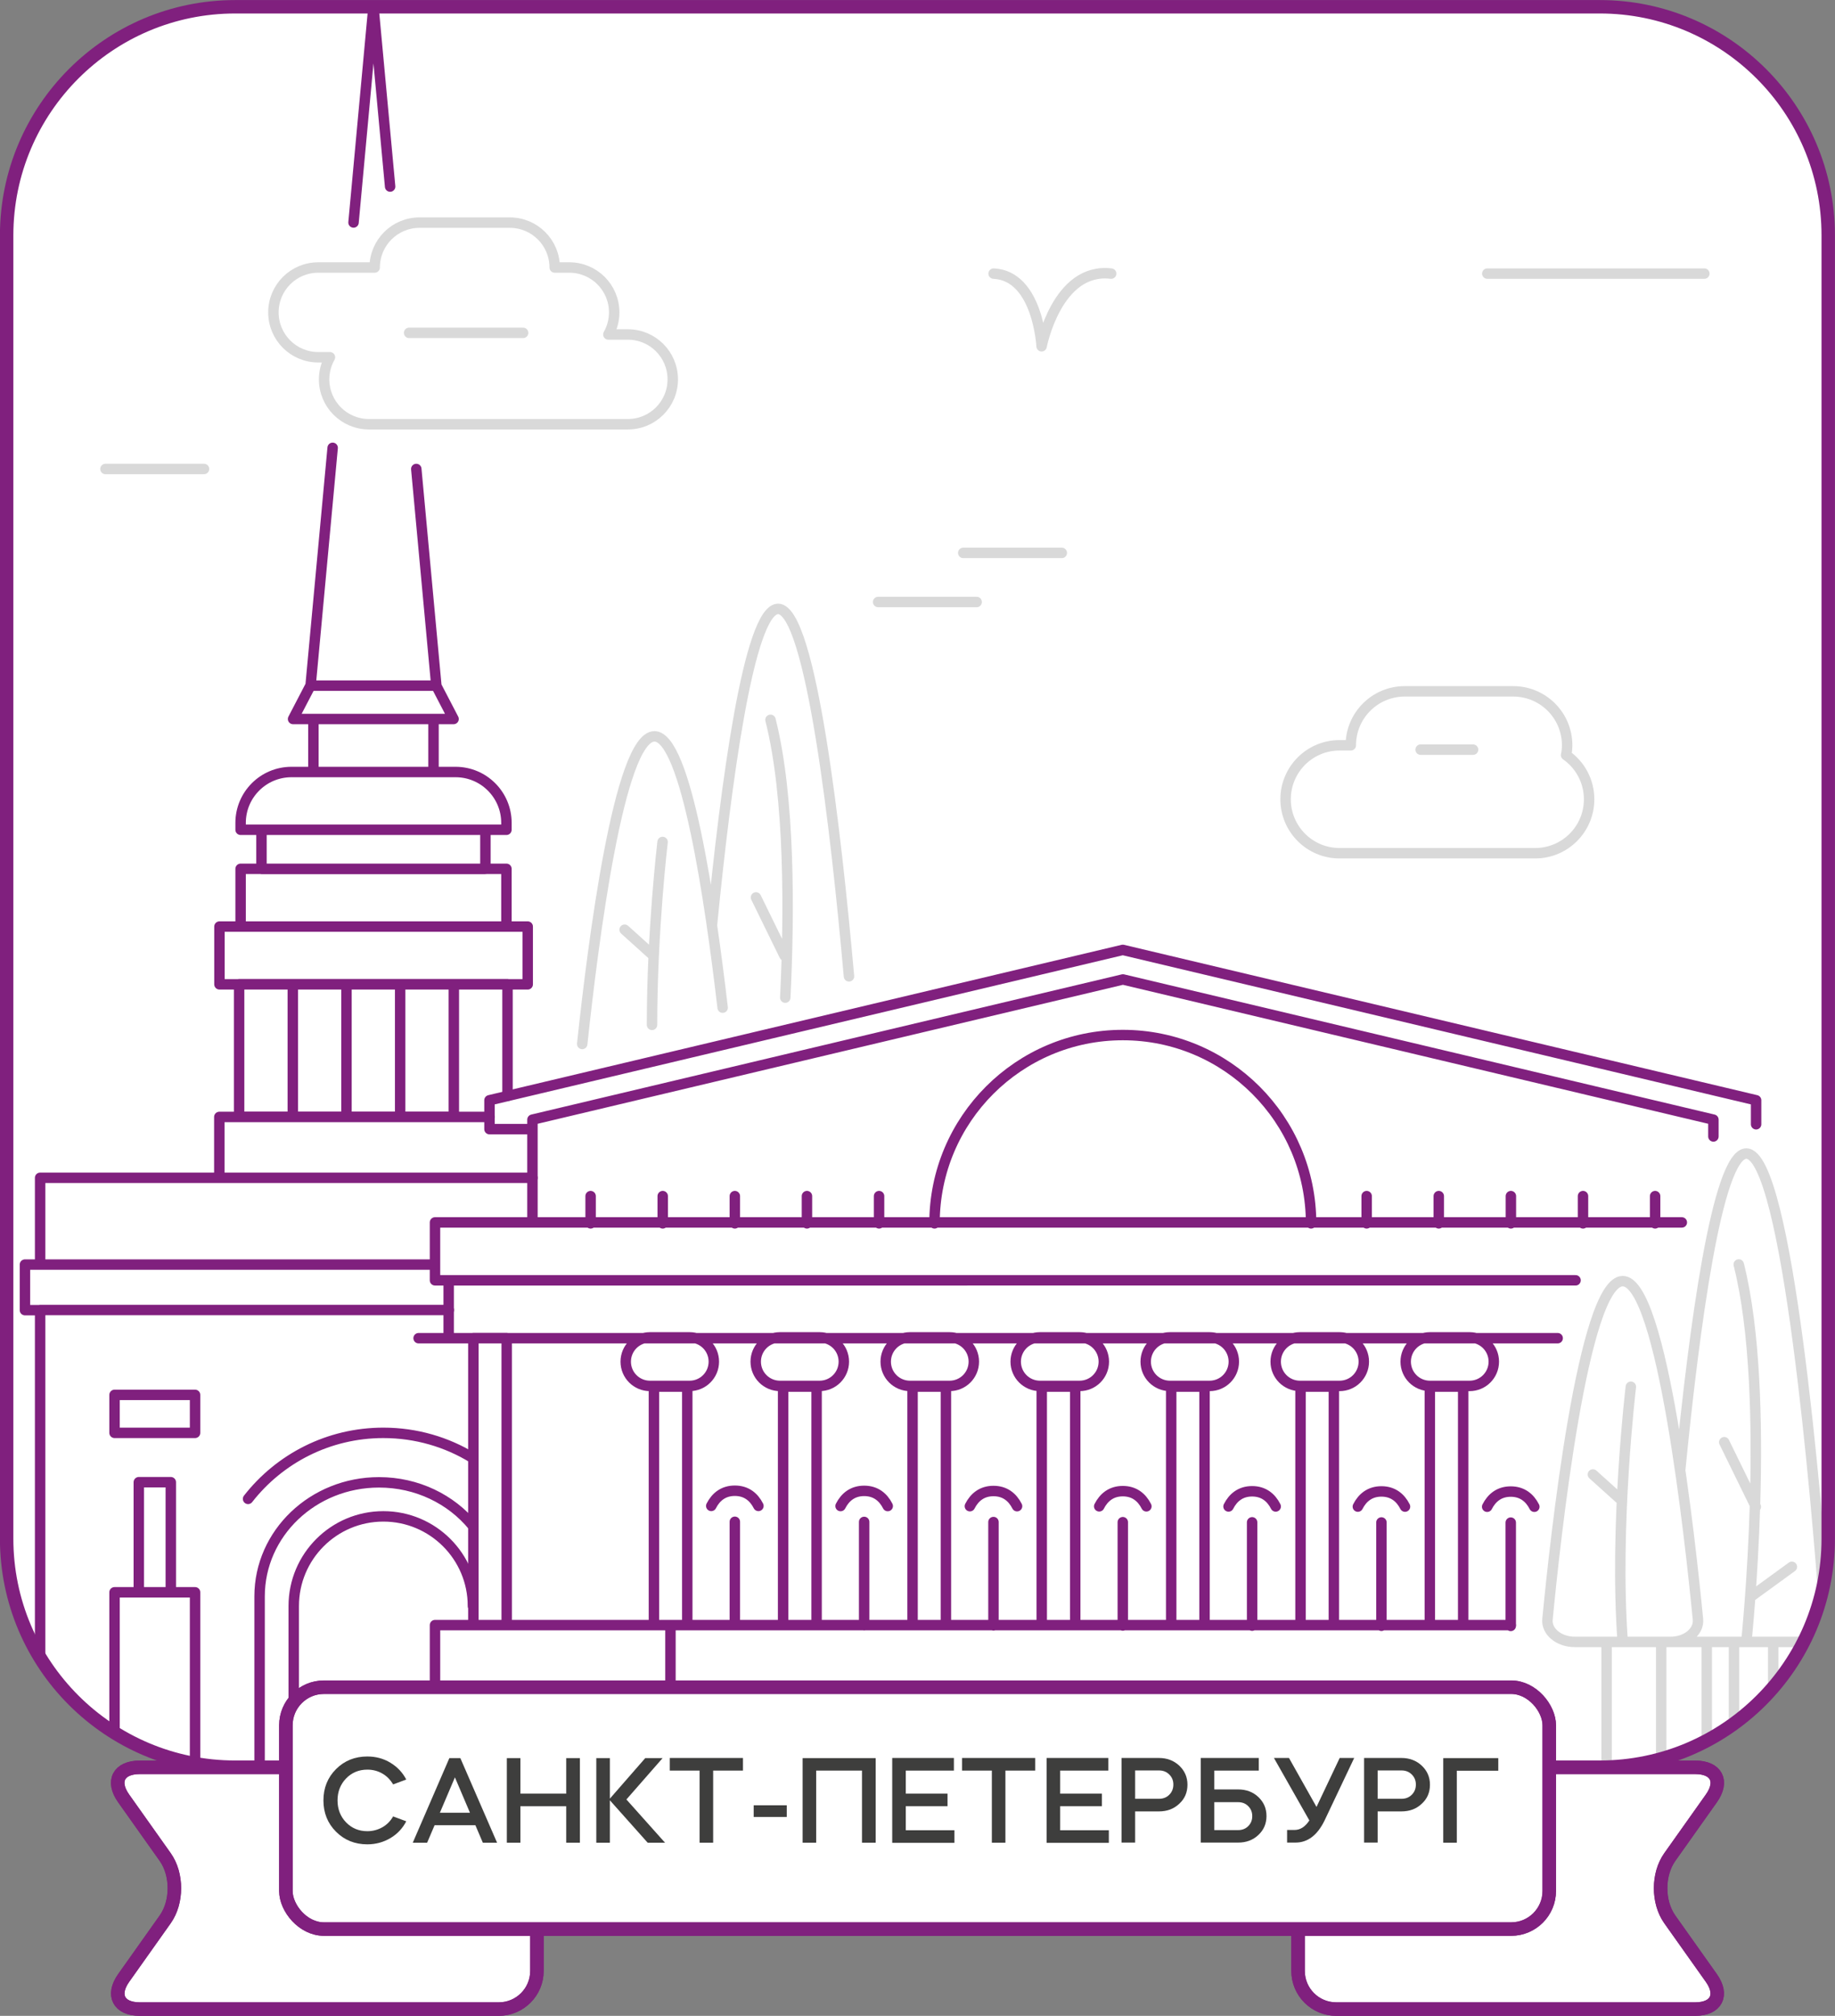
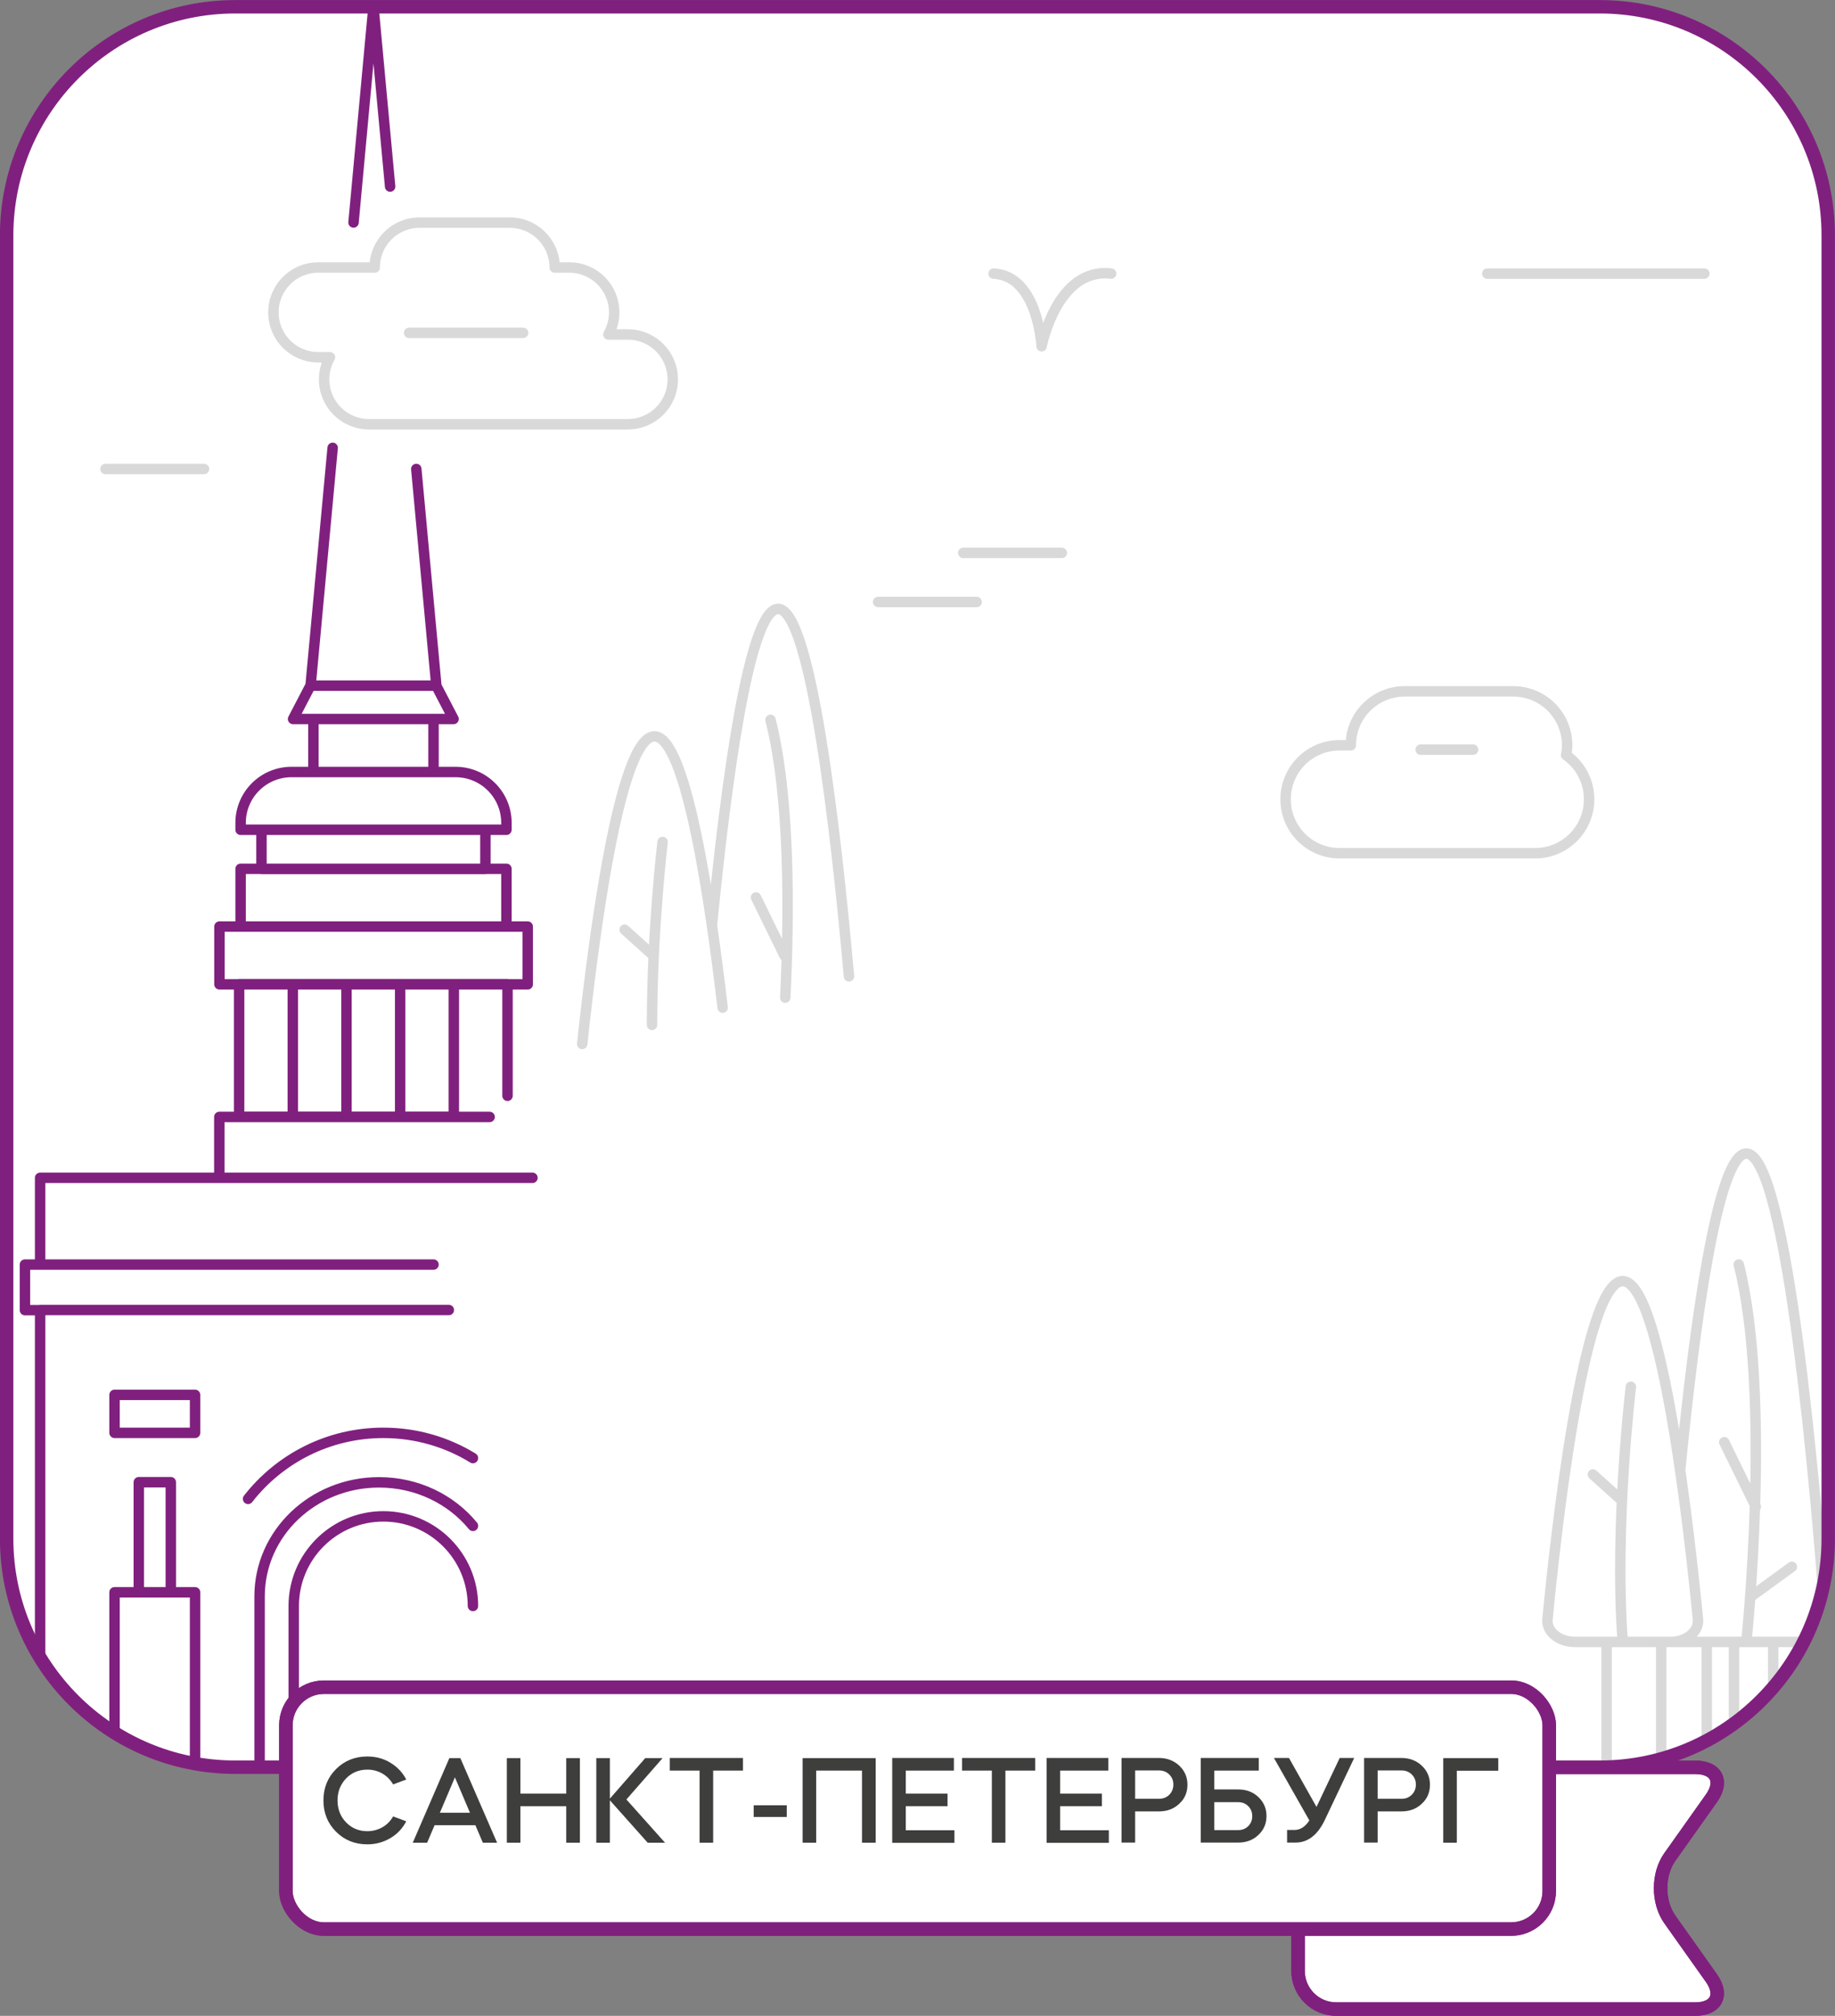
<svg xmlns="http://www.w3.org/2000/svg" id="_Слой_2" data-name="Слой 2" viewBox="0 0 135.37 148.68">
  <rect x="0" y="0" width="135.37" height="148.68" fill="#808080" stroke="none" />
  <defs>
    <style> .cls-1, .cls-2, .cls-3 { stroke: #80207e; } .cls-1, .cls-4, .cls-3, .cls-5 { fill: none; } .cls-1, .cls-5 { stroke-linecap: round; stroke-linejoin: round; stroke-width: .77px; } .cls-2, .cls-6 { fill: #fff; } .cls-2, .cls-3 { stroke-miterlimit: 10; } .cls-4, .cls-7, .cls-6 { stroke-width: 0px; } .cls-7 { fill: #3e3e3d; } .cls-8 { clip-path: url(#clippath); } .cls-3 { stroke-width: .99px; } .cls-5 { stroke: #d9d9d9; } </style>
    <clipPath id="clippath">
      <path class="cls-4" d="m17.35.49h100.68c9.3,0,16.85,7.55,16.85,16.85v96.14c0,9.3-7.55,16.85-16.85,16.85H17.35c-9.3,0-16.86-7.55-16.86-16.86V17.35C.49,8.05,8.05.49,17.35.49Z" />
    </clipPath>
  </defs>
  <g id="Layer_1" data-name="Layer 1">
    <g>
      <path class="cls-6" d="m17.35.5h100.67c9.3,0,16.85,7.55,16.85,16.85v96.14c0,9.3-7.55,16.85-16.85,16.85H17.35c-9.3,0-16.86-7.55-16.86-16.86V17.35C.5,8.05,8.05.5,17.35.5Z" />
      <g class="cls-8">
        <path class="cls-5" d="m46.08,68.57l2.02,1.82m0,5.2c0-6.98.78-13.49.78-13.49m4.43,12.22c-.92-7.88-2.7-20.01-5.03-20.01-2.61,0-4.54,15.29-5.33,22.69m12.82-10.81l2.1,4.29m.06,3.1c.3-6.13.36-14.76-1.09-20.49m5.79,18.92c-.95-10.67-2.81-27.1-5.23-27.1-2.15,0-3.86,12.96-4.88,23.34" />
-         <path class="cls-1" d="m122.1,90.23v-2.01m-5.32,2.01v-2.01m-5.32,2.01v-2.01m-5.32,2.01v-2.01m-5.32,2.01v-2.01m-35.97,2.01v-2.01m-5.32,2.01v-2.01m-5.32,2.01v-2.01m-5.32,2.01v-2.01m-5.32,2.01v-2.01m85.98-5.3v-1.77l-46.72-11.09-46.72,11.09v2.13h3.16m29.67,6.95c0-7.67,6.22-13.89,13.89-13.89s13.89,6.22,13.89,13.89m14.73,19.78c.84,0,1.4.45,1.74,1.12m-1.74-1.12c-.84,0-1.4.45-1.74,1.12m1.74,8.79v-7.62m-9.54-2.3c.84,0,1.4.45,1.74,1.12m-1.74-1.12c-.84,0-1.4.45-1.74,1.12m1.74,8.79v-7.62m-9.54-2.3c.84,0,1.4.45,1.74,1.12m-1.74-1.12c-.84,0-1.4.45-1.74,1.12m1.74,8.79v-7.62m-9.54-2.3c.84,0,1.4.45,1.74,1.12m-1.74-1.12c-.84,0-1.4.45-1.74,1.12m1.74,8.79v-7.62m-9.54-2.3c.84,0,1.4.45,1.74,1.12m-1.74-1.12c-.84,0-1.4.45-1.74,1.12m1.74,8.79v-7.62m-9.54-2.3c.84,0,1.4.45,1.74,1.12m-1.74-1.12c-.84,0-1.4.45-1.74,1.12m1.74,8.79v-7.62m-9.54-2.3c.84,0,1.4.45,1.74,1.12m-1.74-1.12c-.84,0-1.4.45-1.74,1.12m1.74,8.79v-7.62m54.2-10.02h-2.92c-.99,0-1.79-.8-1.79-1.79s.8-1.79,1.79-1.79h2.92c.99,0,1.79.8,1.79,1.79s-.8,1.79-1.79,1.79Zm-9.59,0h-2.92c-.99,0-1.79-.8-1.79-1.79s.8-1.79,1.79-1.79h2.92c.99,0,1.79.8,1.79,1.79s-.8,1.79-1.79,1.79Zm-9.59,0h-2.92c-.99,0-1.79-.8-1.79-1.79s.8-1.79,1.79-1.79h2.92c.99,0,1.79.8,1.79,1.79s-.8,1.79-1.79,1.79Zm-9.59,0h-2.92c-.99,0-1.79-.8-1.79-1.79s.8-1.79,1.79-1.79h2.92c.99,0,1.79.8,1.79,1.79s-.8,1.79-1.79,1.79Zm-9.59,0h-2.92c-.99,0-1.79-.8-1.79-1.79s.8-1.79,1.79-1.79h2.92c.99,0,1.79.8,1.79,1.79s-.8,1.79-1.79,1.79Zm-9.59,0h-2.92c-.99,0-1.79-.8-1.79-1.79s.8-1.79,1.79-1.79h2.92c.99,0,1.79.8,1.79,1.79s-.8,1.79-1.79,1.79Zm-9.59,0h-2.92c-.99,0-1.79-.8-1.79-1.79s.8-1.79,1.79-1.79h2.92c.99,0,1.79.8,1.79,1.79s-.8,1.79-1.79,1.79Zm60.61,22.15h-62.02v-4.51h58.13m3.89,6.95h-62.02v-2.43h62.02v2.43Zm0,3.47h-62.02v-3.47h62.02v3.47Zm-3.54-10.42h-2.46v-17.59h2.46v17.59Zm-9.54,0h-2.46v-17.59h2.46v17.59Zm-9.54,0h-2.46v-17.59h2.46v17.59Zm-9.54,0h-2.47v-17.59h2.47v17.59Zm-9.54,0h-2.46v-17.59h2.46v17.59Zm-9.54,0h-2.47v-17.59h2.47v17.59Zm-9.54,0h-2.46v-17.59h2.46v17.59Zm-13.32,0h-2.46v-21.17h2.46v21.17Zm-4.25-21.16h-2.25m84.03,0H33.1v-4.27h83.13m17.36,28.53v7.32H32.09v-10.42h79.37m12.61-29.7H39.28v-7.58l43.56-10.34,43.56,10.34v1.24m-10.17,10.61H32.09v-4.27h91.98" />
-         <line class="cls-5" x1=".77" y1="130.34" x2="134.6" y2="130.34" />
        <path class="cls-1" d="m22.91,50.58l1.63-17.55m1.54-16.62L27.55.5l1.23,13.26m1.93,20.83l1.48,15.98m0,0h-9.29l-1.28,2.46h11.84l-1.28-2.46Zm-.21,2.46h-8.86v3.91h8.86v-3.91Zm3.83,8.17h-16.52v2.89h16.52v-2.89Zm-2.2-4.26h-12.11c-2.07,0-3.75,1.68-3.75,3.75v.51h19.61v-.51c0-2.07-1.68-3.75-3.75-3.75Zm3.75,7.14h-19.61v4.26h19.61v-4.26Zm1.57,4.26h-22.74v4.26h22.74v-4.26Zm-1.49,12.48v-8.23h-3.96v9.78m0-9.78h-3.96v9.78h3.96v-9.78Zm-3.96,0h-3.96v9.78h3.96v-9.78Zm-3.96,0h-3.96v9.78h3.96v-9.78Zm-3.96,0h-3.96v9.78h3.96v-9.78Zm-7.21,30.29h-5.94v2.8h5.94v-2.8Zm-1.79,6.44h-2.36v8.12h2.36v-8.12Zm1.79,8.12h-5.94v12.88h5.94v-12.88Zm3.91-6.89c2.32-2.97,5.93-4.87,9.98-4.87,2.42,0,4.69.68,6.61,1.86m0,5c-1.61-1.96-4.12-3.21-6.93-3.21-4.87,0-8.81,3.76-8.81,8.41v12.59m15.74-11.88c0-3.65-2.96-6.61-6.61-6.61s-6.61,2.96-6.61,6.61v11.88m-5.49-43.47v-4.48h19.94M2.96,93.26v-6.39h36.32M2.96,96.63h-1.12v-3.36h30.14M2.96,130.34v-33.72h30.15" />
        <path class="cls-5" d="m127.92,121.1v9.24m2.89-9.24v9.24m-4.9-9.24v9.24m-3.36-9.24v9.24m-4.03-9.24v9.24m-1.01-21.59l2.02,1.82m.18,10.53c-.63-8.57.6-18.82.6-18.82m-4.13,18.82h7.06c1.18,0,2.11-.77,2.02-1.67-.57-5.84-2.63-24.94-5.55-24.94s-4.99,19.1-5.55,24.94c-.09.9.84,1.67,2.02,1.67Zm12.93-3.3l3.08-2.24m-4.99-9.19l2.33,4.76m-.7,9.97s1.9-18.09-.56-27.84m-5.03,27.84h9.26c1.23,0,2.2-1.04,2.11-2.27-.59-7.9-2.74-33.75-5.78-33.75-2.15,0-3.86,12.96-4.88,23.34M73.3,20.18c3.27.15,3.54,5.36,3.54,5.36,0,0,1.13-5.84,5.13-5.36m-43.38,4.37h-8.41m74.62,30.74h3.87m6.87.4c.04-.23.07-.47.07-.72,0-2.2-1.78-3.98-3.98-3.98h-8c-2.2,0-3.98,1.78-3.98,3.98h-.83c-2.2,0-3.98,1.78-3.98,3.98s1.78,3.98,3.98,3.98h14.43c2.2,0,3.98-1.78,3.98-3.98,0-1.35-.67-2.54-1.7-3.26ZM46.31,24.67h-1.43c.27-.48.43-1.04.43-1.63,0-1.83-1.48-3.31-3.31-3.31h-1.08c0-1.83-1.48-3.31-3.31-3.31h-6.66c-1.83,0-3.31,1.48-3.31,3.31h-4.16c-1.83,0-3.31,1.48-3.31,3.31s1.48,3.31,3.31,3.31h.86c-.27.48-.43,1.04-.43,1.63,0,1.83,1.48,3.31,3.31,3.31h19.1c1.83,0,3.31-1.48,3.31-3.31s-1.48-3.31-3.31-3.31Zm63.41-4.49h16.01m-54.67,20.6h7.27m-13.55,3.62h7.27M7.78,34.59h7.27" />
      </g>
      <path class="cls-3" d="m17.35.5h100.67c9.3,0,16.85,7.55,16.85,16.85v96.14c0,9.3-7.55,16.85-16.85,16.85H17.35c-9.3,0-16.86-7.55-16.86-16.86V17.35C.5,8.05,8.05.5,17.35.5Z" />
      <path class="cls-2" d="m98.57,130.34c-1.55,0-2.81,1.26-2.81,2.81v12.22c0,1.55,1.26,2.81,2.81,2.81h26.49c1.55,0,2.08-1.03,1.19-2.29l-3.07-4.33c-.9-1.27-.9-3.32,0-4.59l3.07-4.33c.9-1.27.36-2.29-1.19-2.29h-26.49Z" />
      <path class="cls-3" d="m98.57,130.34c-1.55,0-2.81,1.26-2.81,2.81v12.22c0,1.55,1.26,2.81,2.81,2.81h26.49c1.55,0,2.08-1.03,1.19-2.29l-3.07-4.33c-.9-1.27-.9-3.32,0-4.59l3.07-4.33c.9-1.27.36-2.29-1.19-2.29h-26.49Z" />
-       <path class="cls-2" d="m36.8,130.34c1.55,0,2.81,1.26,2.81,2.81v12.22c0,1.55-1.26,2.81-2.81,2.81H10.31c-1.55,0-2.08-1.03-1.19-2.29l3.07-4.33c.9-1.27.9-3.32,0-4.59l-3.07-4.33c-.9-1.27-.36-2.29,1.19-2.29h26.49Z" />
-       <path class="cls-3" d="m36.8,130.34c1.55,0,2.81,1.26,2.81,2.81v12.22c0,1.55-1.26,2.81-2.81,2.81H10.31c-1.55,0-2.08-1.03-1.19-2.29l3.07-4.33c.9-1.27.9-3.32,0-4.59l-3.07-4.33c-.9-1.27-.36-2.29,1.19-2.29h26.49Z" />
      <rect class="cls-2" x="21.09" y="124.44" width="93.2" height="17.84" rx="2.81" ry="2.81" />
      <rect class="cls-3" x="21.09" y="124.44" width="93.2" height="17.84" rx="2.81" ry="2.81" />
      <g>
        <path class="cls-7" d="m27.1,129.55c.62,0,1.19.15,1.7.46s.9.72,1.17,1.24l-.97.36c-.2-.34-.46-.61-.79-.8-.33-.19-.7-.29-1.11-.29-.63,0-1.15.22-1.57.65-.42.44-.63.98-.63,1.62s.21,1.18.63,1.62c.42.43.94.65,1.57.65.4,0,.77-.1,1.11-.29.33-.19.6-.46.79-.8l.97.36c-.27.52-.66.94-1.17,1.24s-1.07.46-1.7.46c-.92,0-1.69-.31-2.31-.93-.62-.62-.93-1.39-.93-2.31s.31-1.69.93-2.31c.62-.62,1.39-.93,2.31-.93Z" />
        <path class="cls-7" d="m31.5,135.91h-1.05l2.7-6.24h.81l2.71,6.24h-1.05l-.55-1.29h-3.01l-.55,1.29Zm3.17-2.21l-1.11-2.61-1.11,2.61h2.23Z" />
        <path class="cls-7" d="m38.39,135.91h-1v-6.24h1v2.62h3.38v-2.62h1.01v6.24h-1.01v-2.69h-3.38v2.69Z" />
        <path class="cls-7" d="m43.99,135.91v-6.24h1v2.99l2.61-2.99h1.28l-2.67,3.05,2.85,3.19h-1.28l-2.79-3.13v3.13h-1Z" />
        <path class="cls-7" d="m51.61,130.59h-2.2v-.93h5.4v.93h-2.2v5.32h-1v-5.32Z" />
        <path class="cls-7" d="m55.6,134.01v-.86h2.44v.86h-2.44Z" />
        <path class="cls-7" d="m60.21,130.59v5.32h-1v-6.24h5.39v6.24h-1.01v-5.32h-3.38Z" />
        <path class="cls-7" d="m65.82,129.66h4.55v.93h-3.55v1.7h3.08v.93h-3.08v1.77h3.59v.93h-4.59v-6.24Z" />
        <path class="cls-7" d="m73.17,130.59h-2.2v-.93h5.4v.93h-2.2v5.32h-1v-5.32Z" />
        <path class="cls-7" d="m77.21,129.66h4.55v.93h-3.55v1.7h3.08v.93h-3.08v1.77h3.59v.93h-4.59v-6.24Z" />
        <path class="cls-7" d="m83.74,133.6v2.3h-1v-6.24h2.76c.59,0,1.09.19,1.49.56.4.38.61.84.61,1.41s-.2,1.04-.61,1.41c-.4.38-.9.56-1.49.56h-1.77Zm1.77-3.02h-1.77v2.09h1.77c.3,0,.55-.1.75-.3.2-.2.3-.45.3-.75s-.1-.54-.3-.74c-.2-.2-.45-.3-.75-.3Z" />
        <path class="cls-7" d="m88.58,129.66h4.28v.93h-3.28v1.39h1.76c.6,0,1.1.19,1.49.56.4.38.6.84.6,1.4s-.2,1.03-.6,1.4c-.4.38-.9.56-1.49.56h-2.76v-6.24Zm1,3.25v2.07h1.76c.3,0,.55-.1.74-.29.2-.2.3-.44.3-.74s-.1-.54-.3-.74c-.2-.2-.45-.29-.74-.29h-1.76Z" />
        <path class="cls-7" d="m96.6,134.28l-2.62-4.62h1.11l2.03,3.61,1.71-3.61h1.07l-2.19,4.62c-.53,1.08-1.24,1.62-2.14,1.62h-.62v-.93h.54c.43,0,.79-.23,1.1-.7Z" />
        <path class="cls-7" d="m101.63,133.6v2.3h-1v-6.24h2.76c.59,0,1.09.19,1.49.56.4.38.61.84.61,1.41s-.2,1.04-.61,1.41c-.4.38-.9.56-1.49.56h-1.77Zm1.77-3.02h-1.77v2.09h1.77c.3,0,.55-.1.75-.3.2-.2.3-.45.3-.75s-.1-.54-.3-.74c-.2-.2-.45-.3-.75-.3Z" />
        <path class="cls-7" d="m107.47,130.59v5.32h-1v-6.24h4.06v.93h-3.06Z" />
      </g>
    </g>
  </g>
</svg>